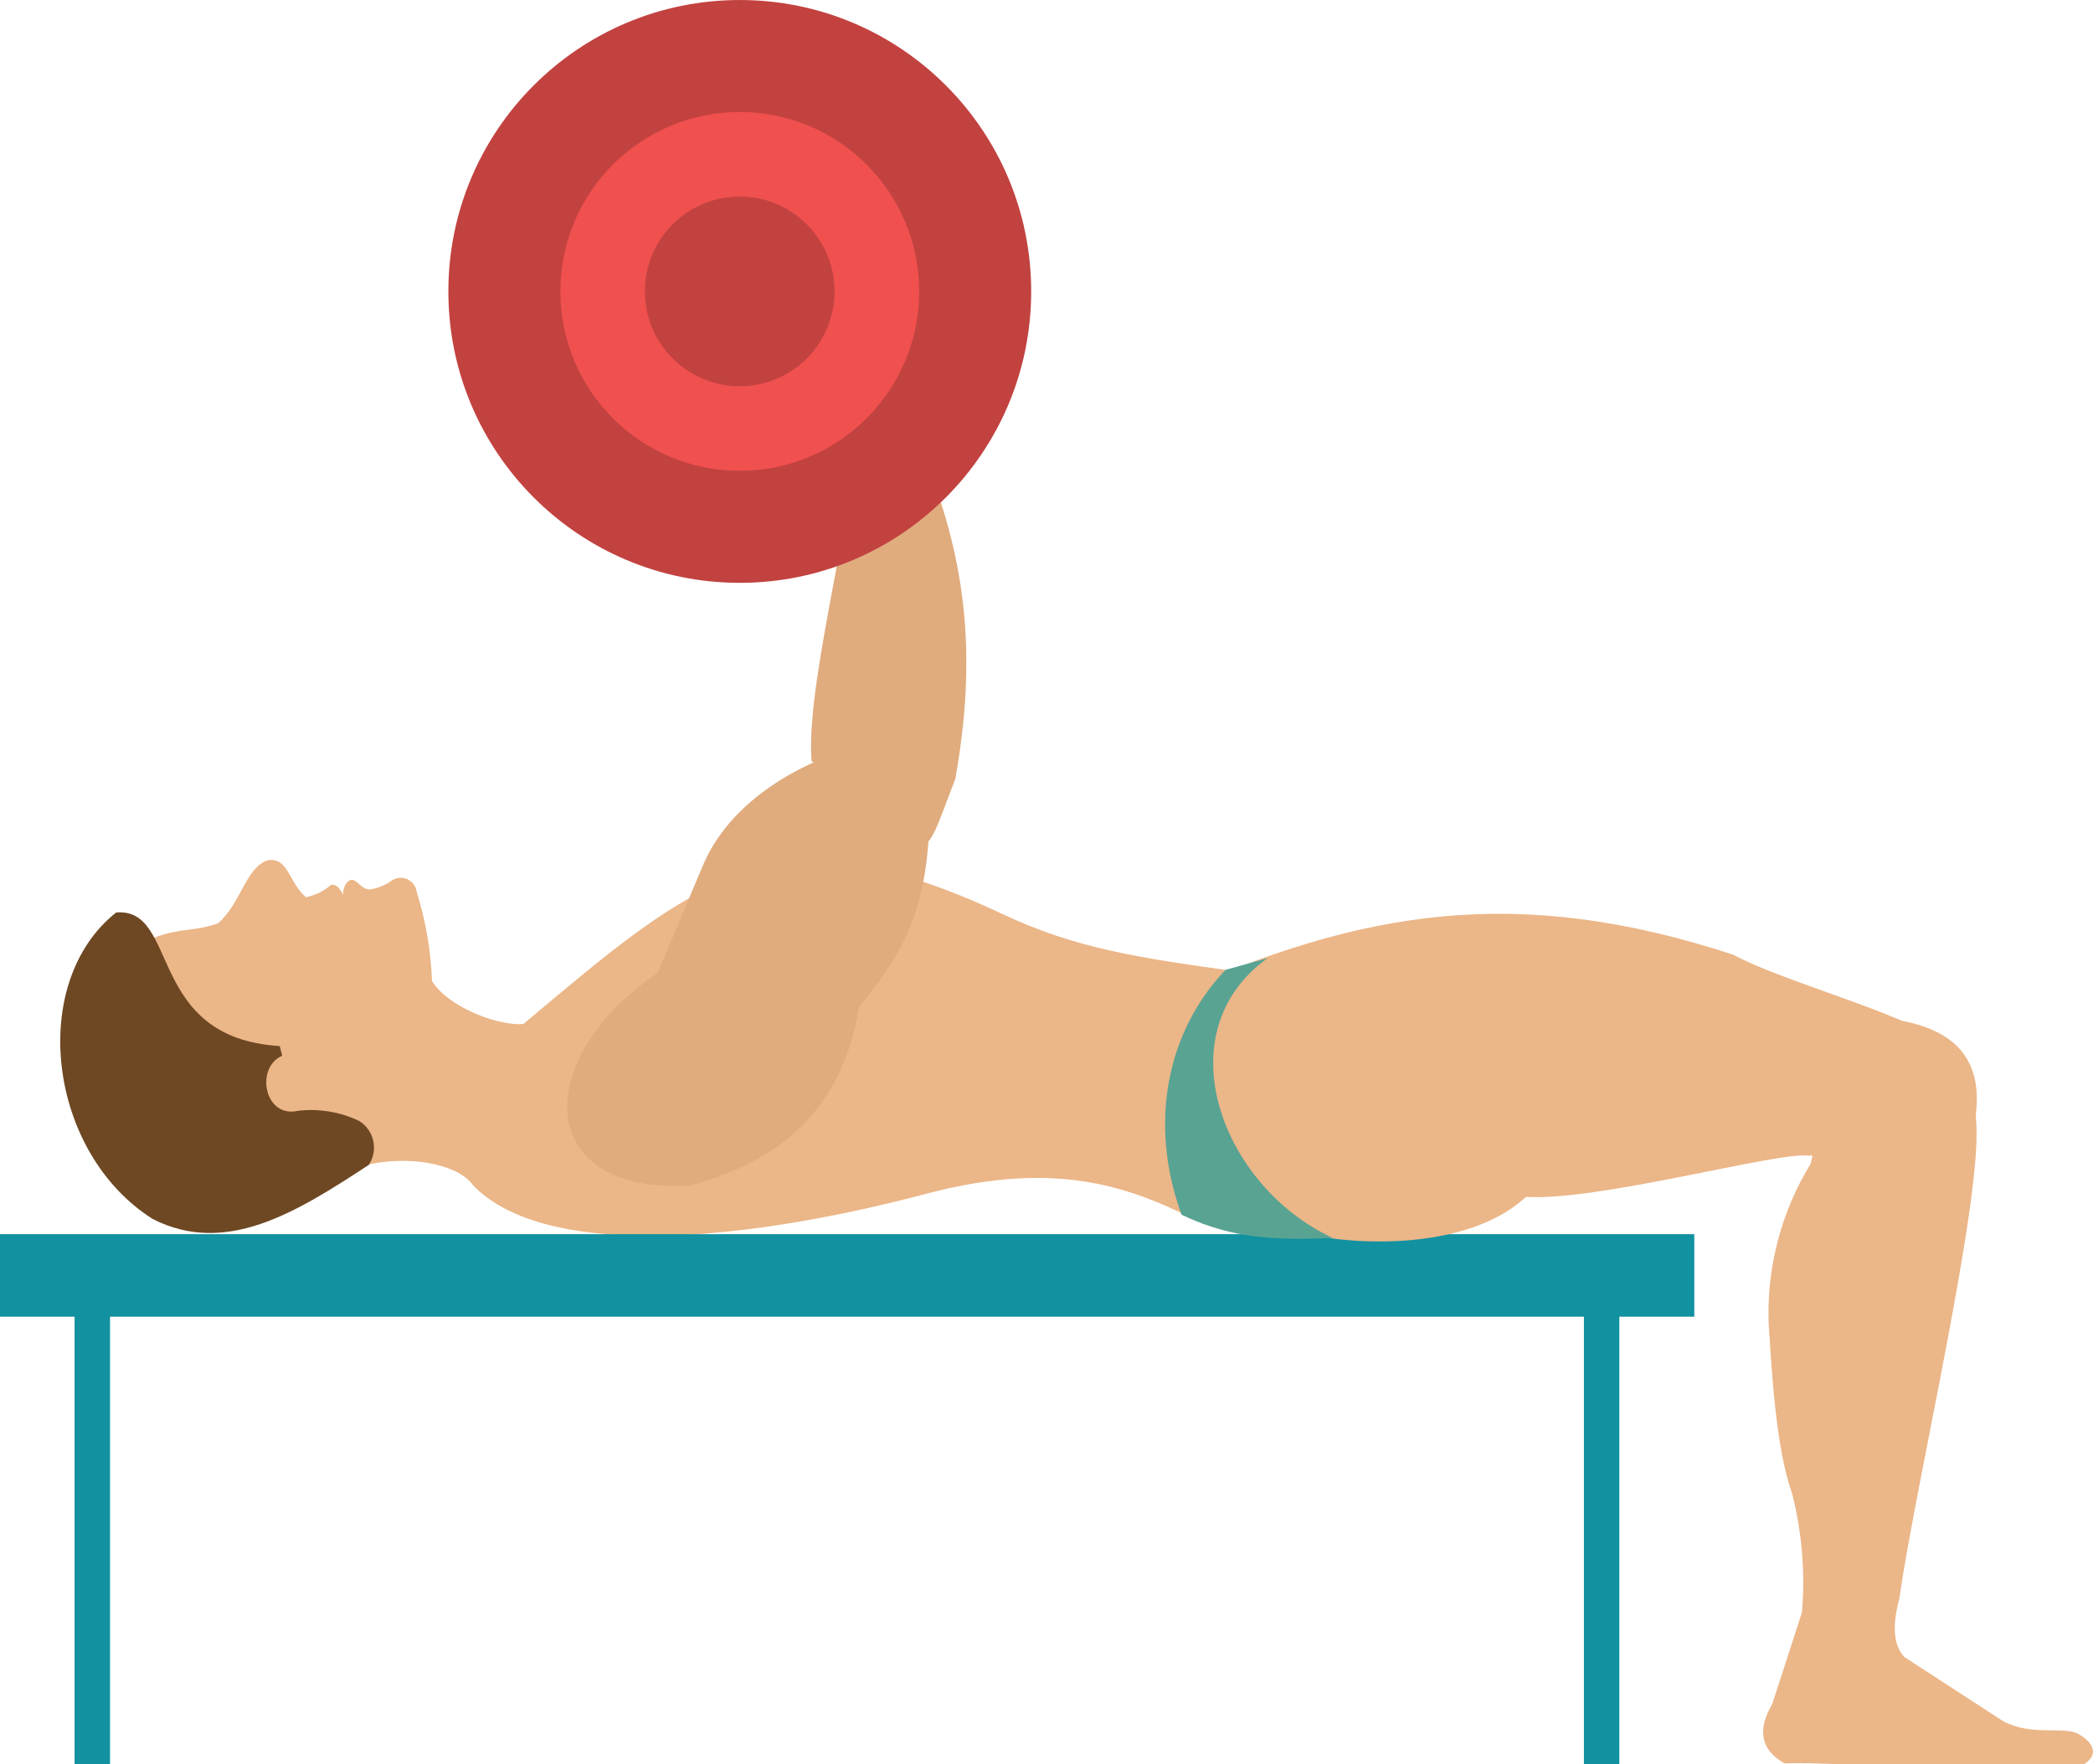
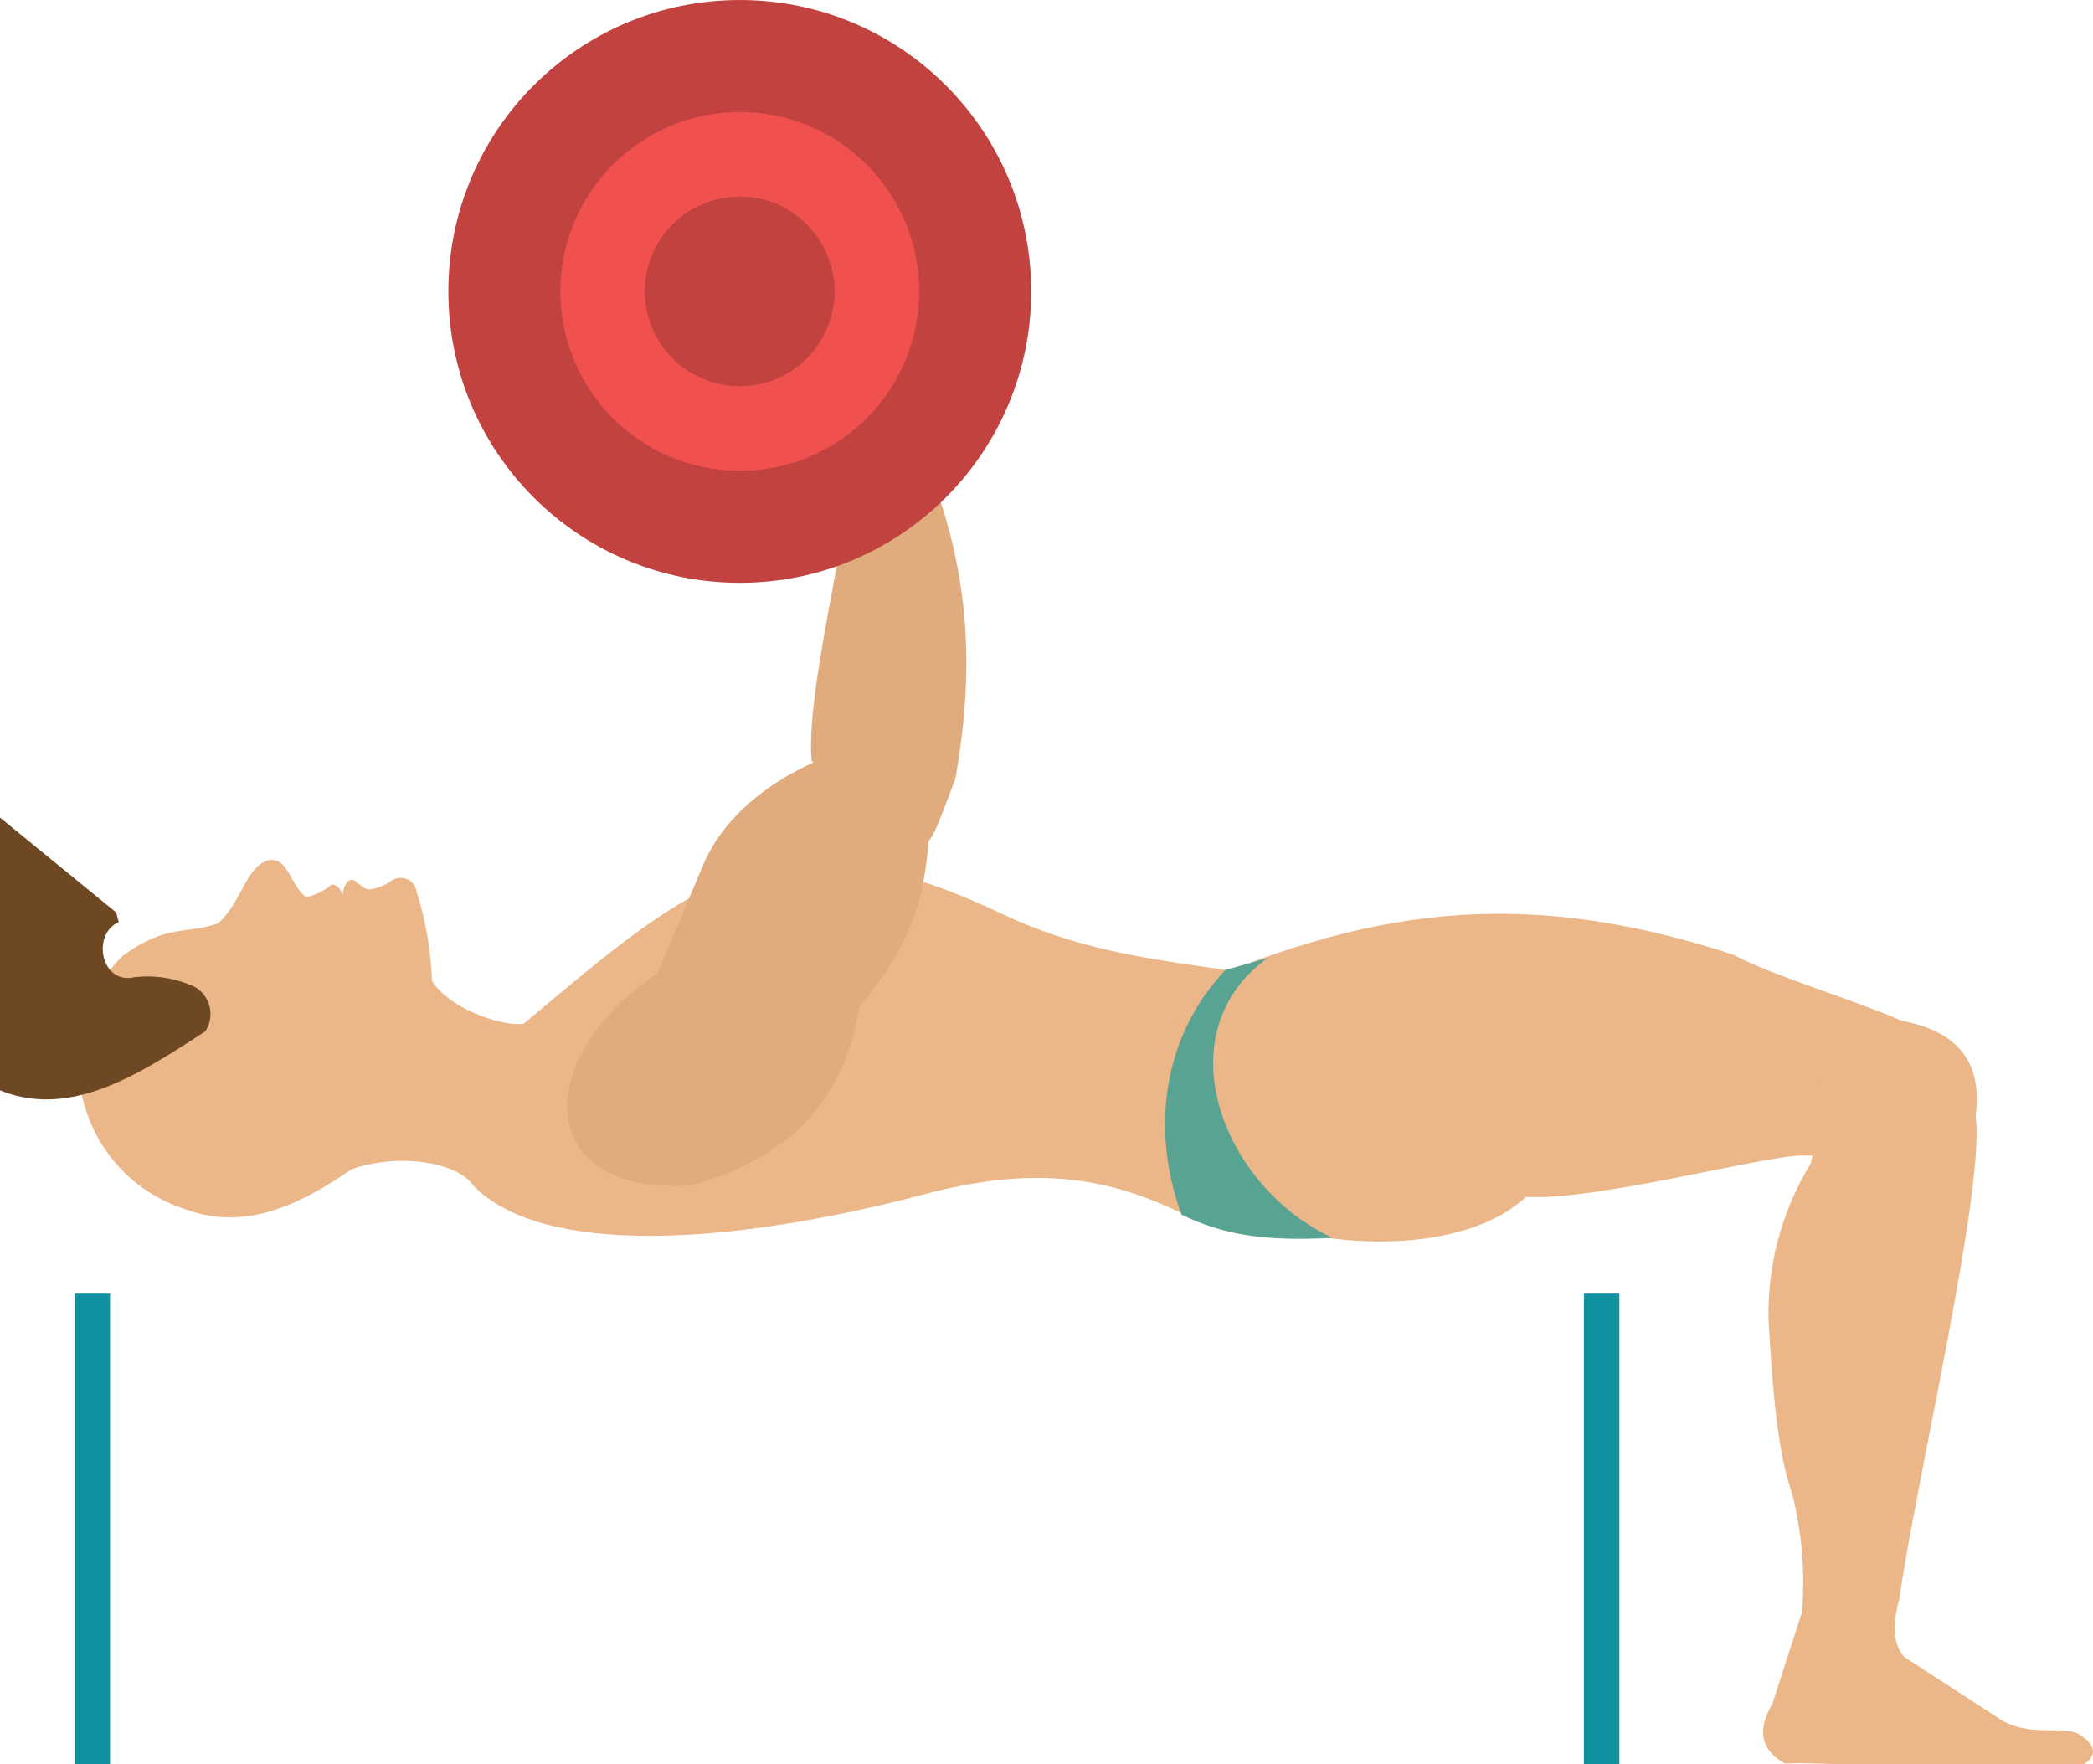
<svg xmlns="http://www.w3.org/2000/svg" id="_レイヤー_1" data-name="レイヤー 1" viewBox="0 0 177.164 149.334">
  <defs>
    <clipPath id="clippath">
      <rect width="177.164" height="149.333" style="fill: none; stroke-width: 0px;" />
    </clipPath>
  </defs>
  <g id="_グループ_13086" data-name="グループ 13086">
    <g id="_グループ_13085" data-name="グループ 13085">
      <g id="_グループ_13087" data-name="グループ 13087">
        <rect id="_長方形_2881" data-name="長方形 2881" x="6.313" y="109.5" width="3" height="39.833" style="fill: #1291a0; stroke-width: 0px;" />
        <rect id="_長方形_2882" data-name="長方形 2882" x="134.072" y="109.5" width="3" height="39.833" style="fill: #1291a0; stroke-width: 0px;" />
        <g id="_グループ_13084" data-name="グループ 13084">
          <g style="clip-path: url(#clippath);">
            <g id="_グループ_13083" data-name="グループ 13083">
              <path id="_パス_10571" data-name="パス 10571" d="M40.051,100.337c-1.25-1.88-6.1-2.818-10.292-1.366-4.553,3.167-9.187,5.22-14.111,3.369-6.816-2.191-10.566-9.492-8.376-16.309.611-1.902,1.654-3.637,3.046-5.069,3.76-2.783,5.421-1.846,8.133-2.8,1.961-1.7,2.345-4.747,4.22-5.345,1.742-.283,1.752,1.87,3.224,3.13.794-.161,1.532-.526,2.143-1.058.4-.052.706.236.994.851,0-.645.317-1.191.692-1.265.448-.106.92.918,1.656.8.656-.106,1.277-.368,1.811-.763.637-.401,1.479-.208,1.879.429.102.163.169.346.196.536.768,2.451,1.206,4.995,1.3,7.562,1.326,2.134,5.239,3.662,7.41,3.652l.332-.02c14.574-12.218,21.294-18.373,40.438-9.349,6.32,2.98,11.559,3.741,20.029,4.922l-2.881,21.367c-5.862-3-12.115-5.567-23.475-2.567-16.931,4.473-32.585,5.267-38.368-.707" style="fill: #ebb688; fill-rule: evenodd; stroke-width: 0px;" />
-               <path id="_パス_10572" data-name="パス 10572" d="M9.834,77.237c5.385-.453,2.493,10.607,13.84,11.307l.217.817c-2.311.989-1.531,5.33,1.341,4.661,1.767-.204,3.555.093,5.161.856,1.249.77,1.638,2.406.869,3.656-.013.022-.027.044-.042.065-6.177,4.061-12.118,7.732-18.3,4.58-8.898-5.63-10.584-20.006-3.086-25.942" style="fill: #6e4823; fill-rule: evenodd; stroke-width: 0px;" />
-               <rect id="_長方形_2883" data-name="長方形 2883" y="104.466" width="143.417" height="6.984" style="fill: #1291a0; stroke-width: 0px;" />
+               <path id="_パス_10572" data-name="パス 10572" d="M9.834,77.237l.217.817c-2.311.989-1.531,5.33,1.341,4.661,1.767-.204,3.555.093,5.161.856,1.249.77,1.638,2.406.869,3.656-.013.022-.027.044-.042.065-6.177,4.061-12.118,7.732-18.3,4.58-8.898-5.63-10.584-20.006-3.086-25.942" style="fill: #6e4823; fill-rule: evenodd; stroke-width: 0px;" />
              <path id="_パス_10573" data-name="パス 10573" d="M58.442,100.35c7.4-2.047,12.8-6.192,14.283-15.125,4.029-4.86,5.808-8.6,5.965-16.242.1-4.673-2.8-7.166-8.015-5.2-8.426,3.162-10.653,8.222-11.2,9.531l-3.817,9.046c-10.631,7.172-10.604,18.782,2.784,17.99" style="fill: #e0ac7e; fill-rule: evenodd; stroke-width: 0px;" />
              <path id="_パス_10574" data-name="パス 10574" d="M68.689,64.393c-.539-7.09,4.4-23.657,3.241-27.176h.037c-1.027-1.441-2.132-2.826-3.31-4.147l-1.8-2.333c-1.29.074-2.318-.947-3.125-2.874l-3.622-.97c-1.376-.413.3-1.937,1.442-2.284l2.131.126c-.507-.7-.406-.62.034-1.8.965-1.282,2.741-1.595,6.2-1.474,1.219-.05,2.424.28,3.448.943,3.349,3.416,1.848,1.513,3.662,7.006l1.429,9.811c3.29,8.345,4.267,16.318,2.409,26.7-1.762,4.624-1.954,5.572-3.317,5.955-.8.145-1.014-.837-1.819-.726l-7.04-6.757Z" style="fill: #e0ac7e; fill-rule: evenodd; stroke-width: 0px;" />
              <path id="_パス_10575" data-name="パス 10575" d="M62.618,49.335c13.623.001,24.667-11.043,24.668-24.666C87.287,11.046,76.243.002,62.62.001c-13.623-.001-24.667,11.043-24.668,24.666v.002c.001,13.622,11.044,24.665,24.666,24.666" style="fill: #c24240; fill-rule: evenodd; stroke-width: 0px;" />
              <path id="_パス_10576" data-name="パス 10576" d="M62.618,39.851c8.386,0,15.184-6.798,15.184-15.184s-6.798-15.184-15.184-15.184-15.184,6.798-15.184,15.184h0c-.001,8.385,6.797,15.183,15.182,15.184h.002" style="fill: #f0514e; fill-rule: evenodd; stroke-width: 0px;" />
              <path id="_パス_10577" data-name="パス 10577" d="M62.618,32.694c4.434-.002,8.028-3.598,8.026-8.032-.002-4.434-3.598-8.028-8.032-8.026-4.434.002-8.027,3.596-8.026,8.03.001,4.434,3.596,8.029,8.03,8.028h.002" style="fill: #c24240; fill-rule: evenodd; stroke-width: 0px;" />
              <path id="_パス_10578" data-name="パス 10578" d="M98.877,84.364c16.429-7.4,29.6-9.536,47.867-3.541,3.827,2.119,14.453,5.023,16.852,7l-5.738,9.918c-1.72-.084-3.246.081-4.816.076-2.6-.332-17.775,3.878-23.873,3.49-6.524,6.071-21.691,3.511-22.518,1.358-11.431-5.357-5.766-13.1-7.774-18.3" style="fill: #ebb688; fill-rule: evenodd; stroke-width: 0px;" />
              <path id="_パス_10579" data-name="パス 10579" d="M167.288,93.872c-.022.258-.037.514-.042.763.755,6.253-5.175,31.281-6.472,40.684-.662,2.422-.448,4,.416,4.937l8.357,5.426c2.382,1.3,5.165.413,6.371,1.085,1.112.625,1.892,1.654.49,2.567h-20.6c-2.067-.076-3.765-.116-4.742-.066-2.057-1.154-2.333-2.855-1.048-5.037l2.51-7.754c.287-3.379.004-6.783-.837-10.068-1.386-3.928-1.71-10.252-1.984-14.436-.158-4.738,1.078-9.418,3.554-13.461.396-1.512.545-3.079.443-4.639l.4-7.69c8.79-.64,13.712,1.538,13.191,7.69" style="fill: #ebb688; fill-rule: evenodd; stroke-width: 0px;" />
              <path id="_パス_10580" data-name="パス 10580" d="M103.737,82.094c-4.927,5.168-6.563,12.9-3.726,20.726,3.477,1.644,6.77,2.284,12.784,1.956-9.371-4.336-14.308-17.337-5.5-23.676l-3.558.994Z" style="fill: #59a393; fill-rule: evenodd; stroke-width: 0px;" />
            </g>
          </g>
        </g>
      </g>
    </g>
  </g>
</svg>